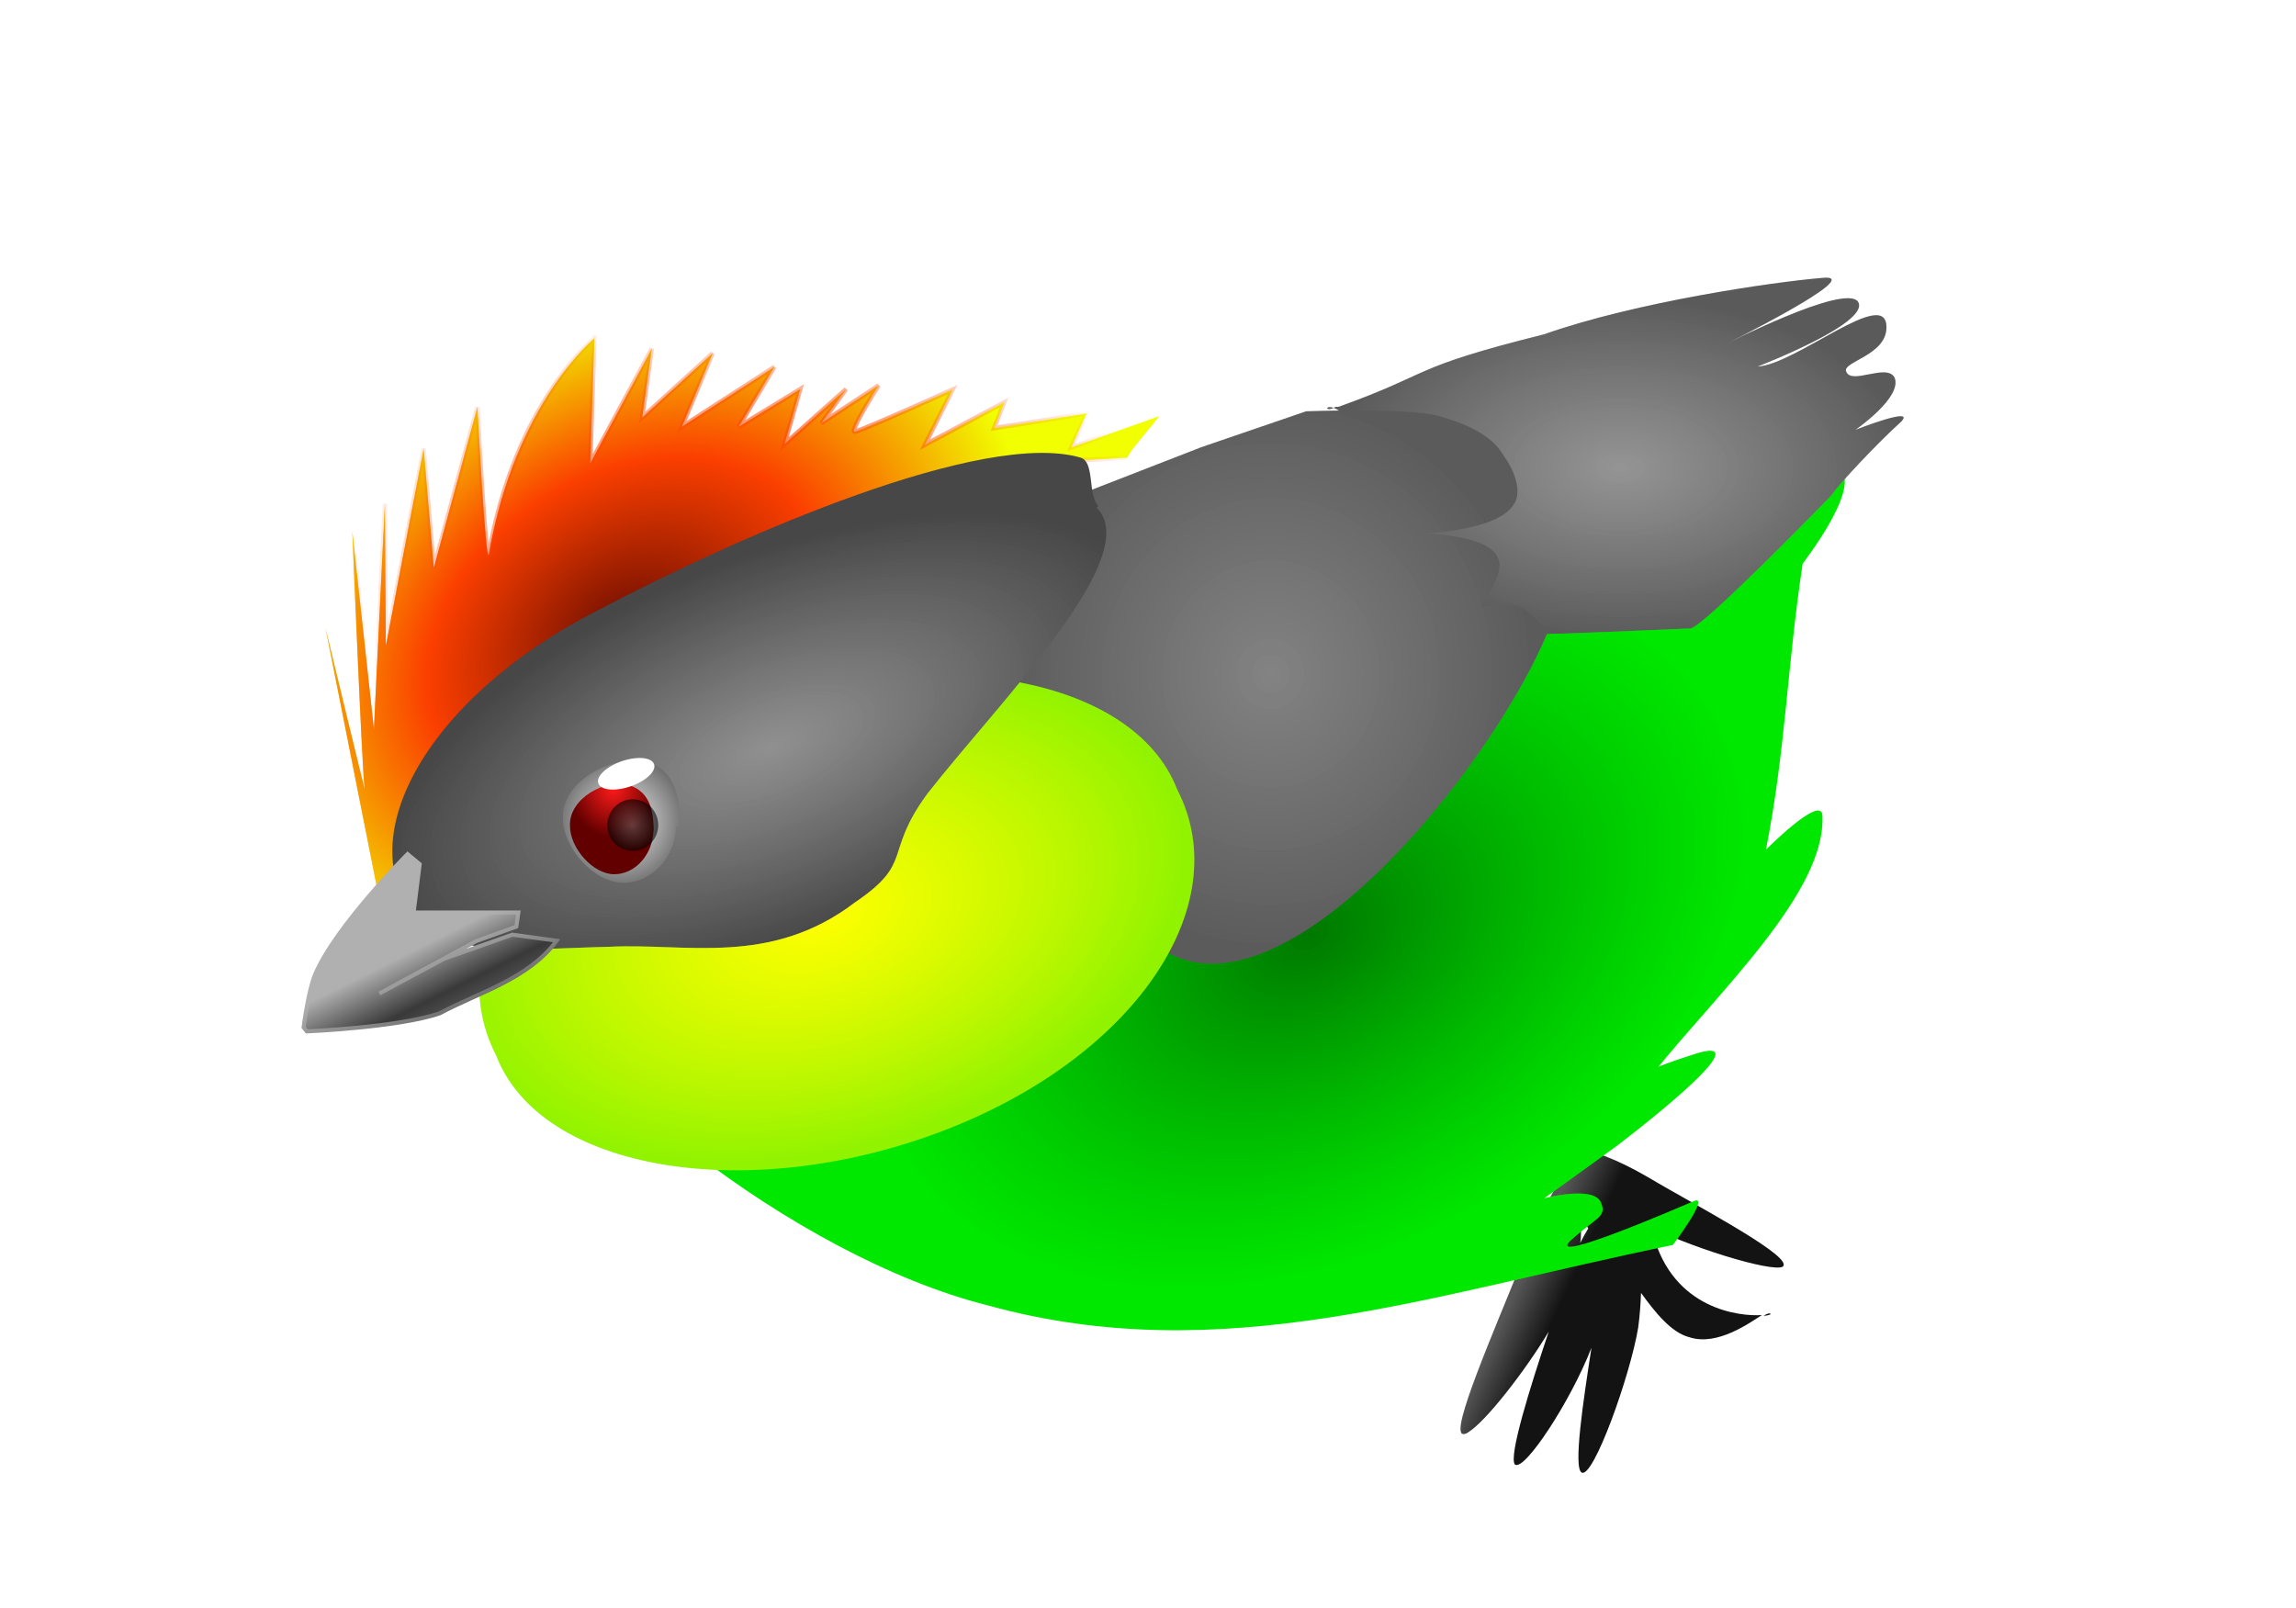
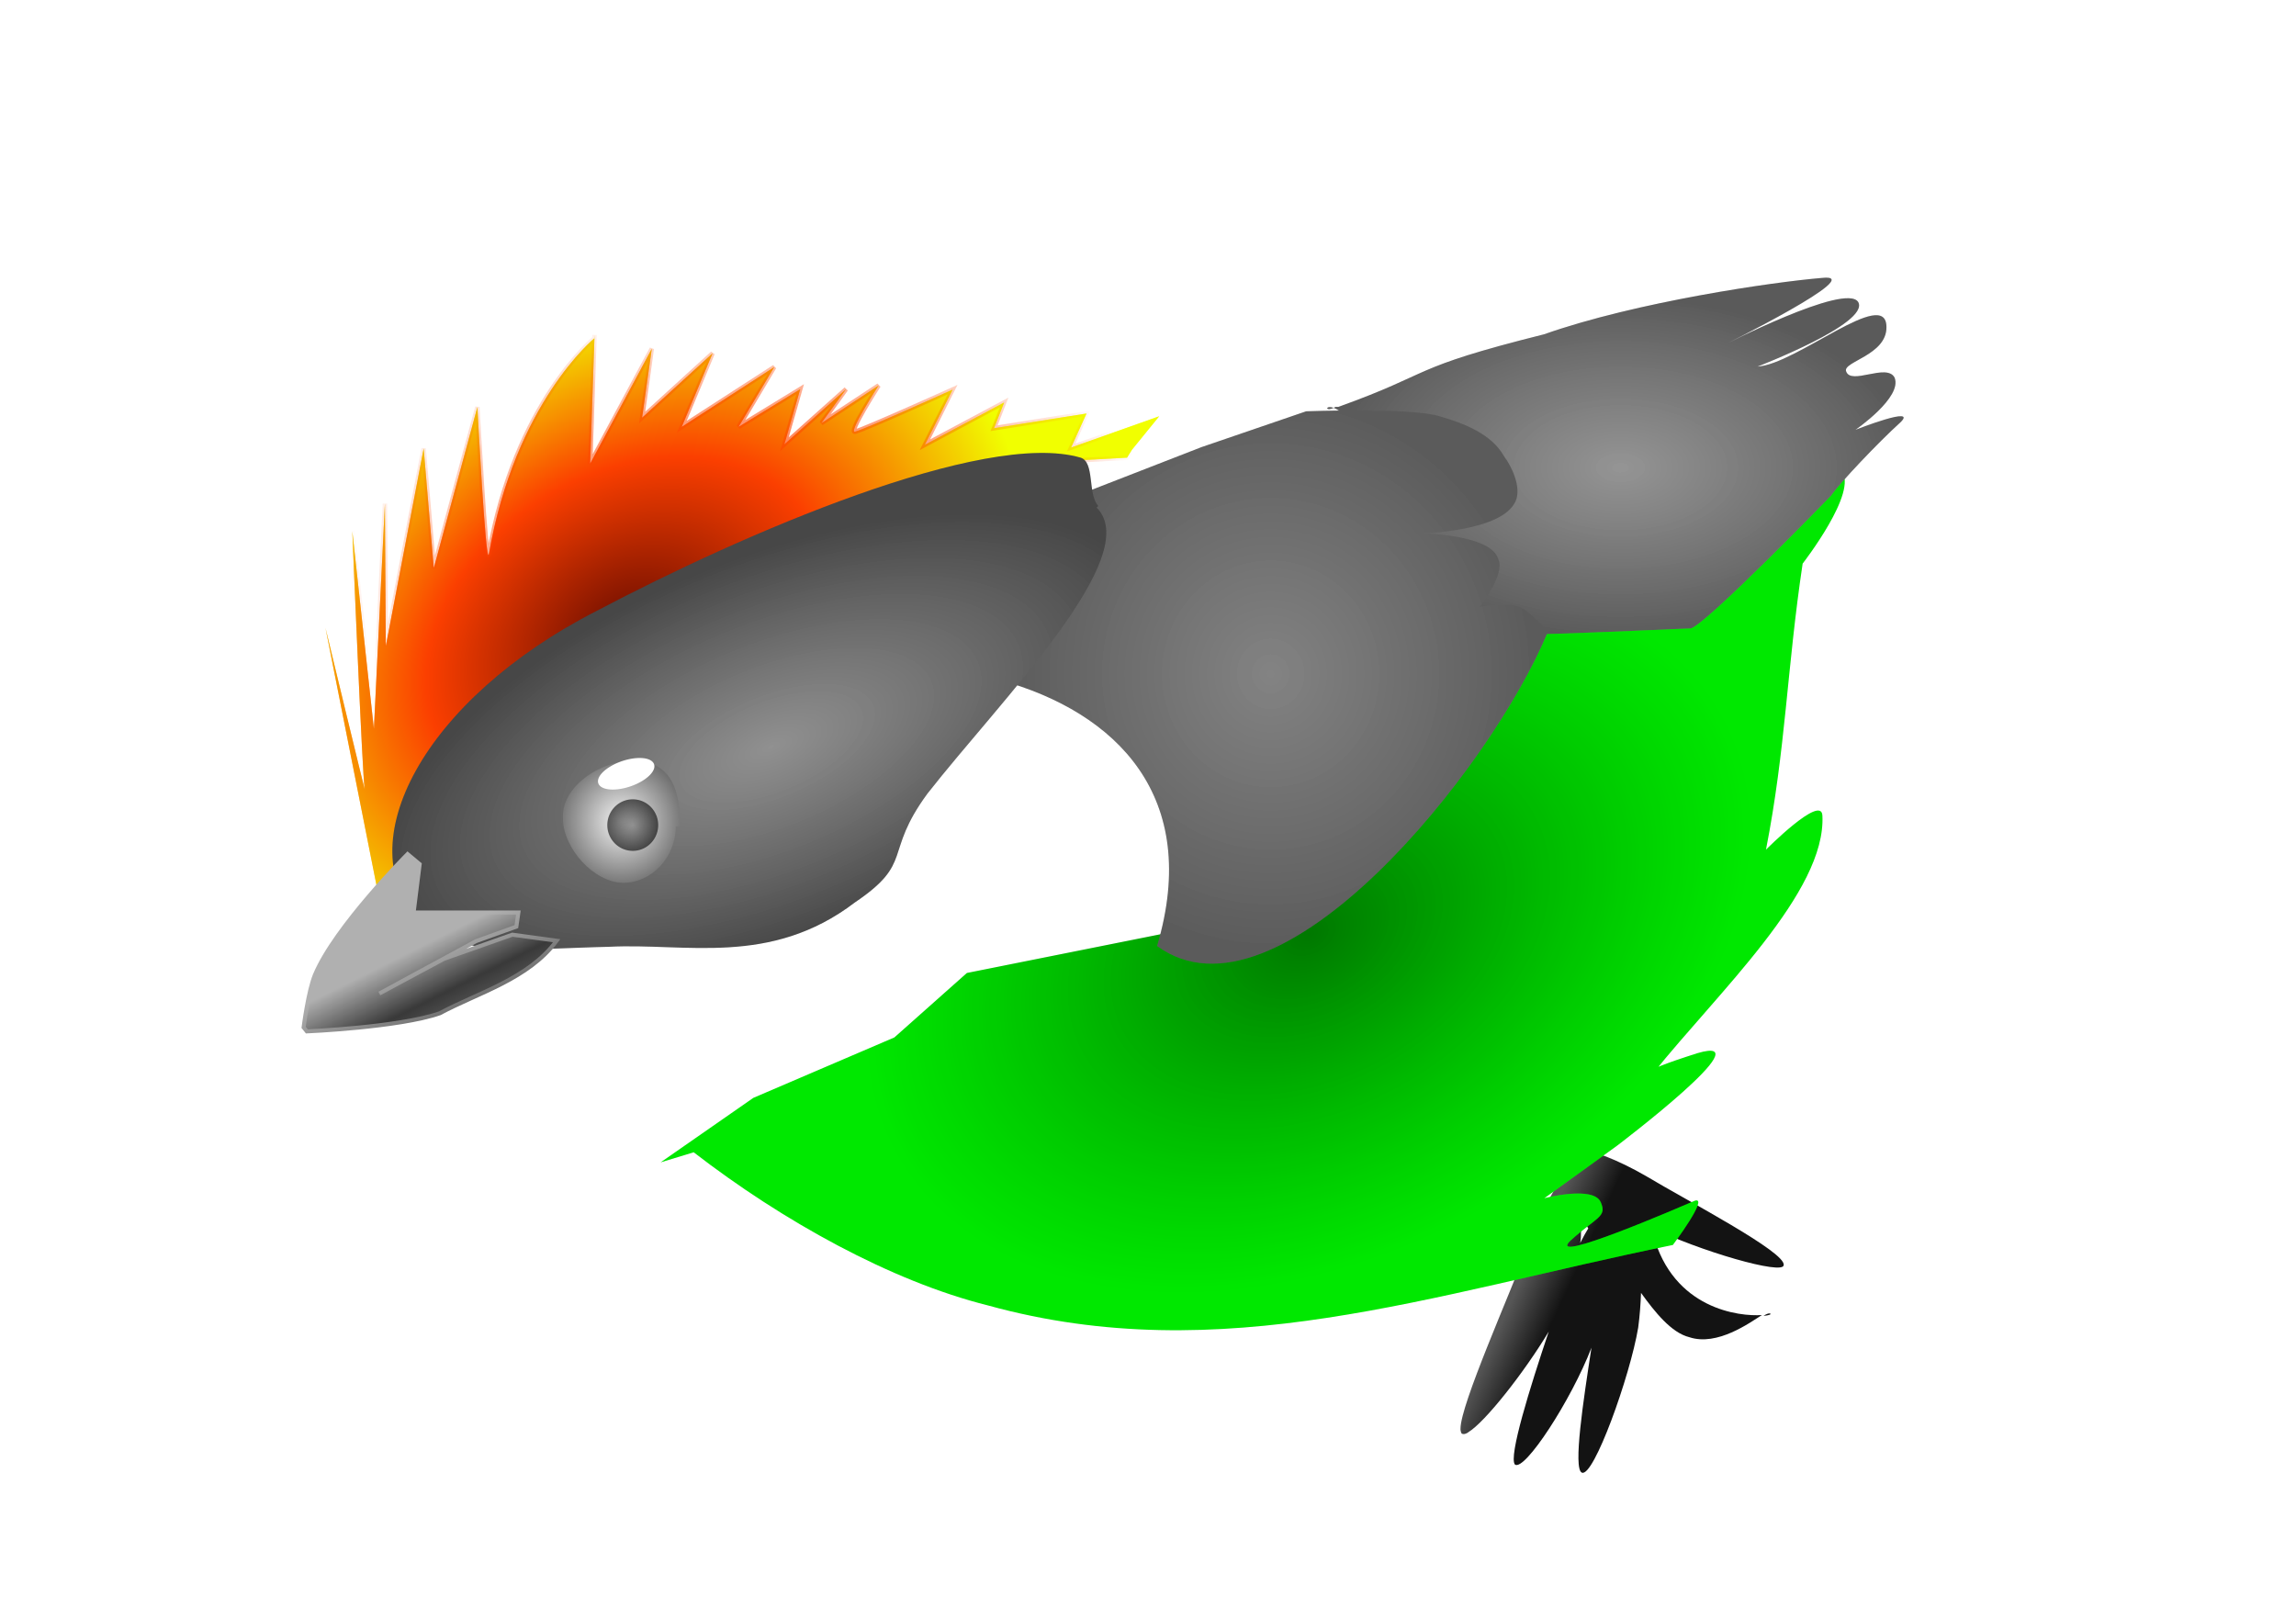
<svg xmlns="http://www.w3.org/2000/svg" xmlns:xlink="http://www.w3.org/1999/xlink" version="1.1" viewBox="0 0 569.78 399.05">
  <defs>
    <radialGradient id="l" cx="170" cy="170" r="11" gradientTransform="matrix(1 0 0 1.111 -17.855 6.704)" gradientUnits="userSpaceOnUse">
      <stop stop-color="#ff1b1b" offset="0" />
      <stop stop-color="#620000" offset="1" />
    </radialGradient>
    <radialGradient id="k" cx="128.14" cy="197.28" r="3.65" gradientTransform="matrix(1.73 0 0 1.753 -64.675 -141.03)" gradientUnits="userSpaceOnUse">
      <stop stop-color="#5f5f5f" offset="0" />
      <stop offset="1" />
    </radialGradient>
    <radialGradient id="m" cx="169.72" cy="175.42" r="17.235" gradientTransform="matrix(.981 0 0 1.019 -12.299 25.09)" gradientUnits="userSpaceOnUse">
      <stop stop-color="#f5f5f5" offset="0" />
      <stop stop-color="#666" offset="1" />
    </radialGradient>
    <linearGradient id="p" x1="120" x2="130" y1="210" y2="230" gradientTransform="translate(-17.855 25.974)" gradientUnits="userSpaceOnUse">
      <stop stop-color="#b0b0b0" offset="0" />
      <stop stop-color="#393939" offset=".58" />
      <stop stop-color="#626262" offset="1" />
    </linearGradient>
    <linearGradient id="n" x1="120" x2="130" y1="210" y2="230" gradientTransform="translate(-17.855 25.974)" gradientUnits="userSpaceOnUse">
      <stop stop-color="#b0b0b0" offset="0" />
      <stop stop-color="#626262" offset="1" />
    </linearGradient>
    <filter id="a" color-interpolation-filters="sRGB">
      <feGaussianBlur stdDeviation="1" />
    </filter>
    <filter id="s" color-interpolation-filters="sRGB" filterUnits="userSpaceOnUse">
      <feGaussianBlur stdDeviation="3" />
    </filter>
    <linearGradient id="o" x1="410" x2="420" y1="320" y2="320" gradientTransform="matrix(.873 .859 -.624 1.346 219.04 -464.93)" gradientUnits="userSpaceOnUse">
      <stop stop-color="#565656" offset="0" />
      <stop stop-color="#131313" offset="1" />
    </linearGradient>
    <filter id="r" x="-.25" y="-.25" width="1.5" height="1.5" color-interpolation-filters="sRGB">
      <feGaussianBlur result="result11" stdDeviation="2" />
      <feGaussianBlur in="SourceGraphic" result="result8" stdDeviation="0.5" />
      <feTurbulence baseFrequency="0.08" result="result9" type="fractalNoise" />
      <feDisplacementMap in2="result11" result="result10" scale="100" xChannelSelector="G" yChannelSelector="R" />
      <feConvolveMatrix bias="0" divisor="1" in="result10" kernelMatrix="1 1 1 1 -8 1 1 1 1 " order="3 3" preserveAlpha="true" result="result0" targetX="1" targetY="1" />
      <feColorMatrix in="result0" result="result3" values="0 -6 0 0 1 0 -6 0 0 1 0 -6 0 0 1 0 0 0 1 0 " />
      <feComposite in="result3" in2="SourceGraphic" operator="in" result="fbSourceGraphic" />
      <feBlend in2="result8" mode="multiply" result="result12" />
      <feGaussianBlur in="result12" result="result7" stdDeviation="0.01" />
      <feBlend in2="result12" mode="screen" result="result13" />
      <feComposite in2="SourceGraphic" operator="in" />
      <feGaussianBlur stdDeviation="2" />
    </filter>
    <filter id="b" x="-.25" y="-.25" width="1.5" height="1.5" color-interpolation-filters="sRGB">
      <feGaussianBlur result="result8" stdDeviation="5" />
      <feTurbulence baseFrequency="0.015" numOctaves="2" result="result7" seed="20" type="fractalNoise" />
      <feComposite in="SourceGraphic" in2="result8" operator="in" result="result6" />
      <feComposite in="result6" in2="result7" k3="1" operator="arithmetic" result="result2" />
      <feComposite in="result2" in2="result6" operator="in" result="fbSourceGraphic" />
      <feComposite in="fbSourceGraphic" in2="fbSourceGraphic" k2="2.5" operator="arithmetic" />
    </filter>
    <radialGradient id="j" cx="170" cy="130" r="89" gradientTransform="matrix(.975 -.458 .288 .723 -36.11 109.5)" gradientUnits="userSpaceOnUse">
      <stop stop-color="#680c00" offset="0" />
      <stop stop-color="#fb3f00" offset=".5" />
      <stop stop-color="#f1ff00" offset="1" />
    </radialGradient>
    <radialGradient id="i" cx="200" cy="130" r="89" gradientTransform="matrix(1.06 0 0 .692 -14.22 24.16)" gradientUnits="userSpaceOnUse">
      <stop stop-color="#ff4300" offset="0" />
      <stop stop-color="#ff4300" stop-opacity="0" offset="1" />
    </radialGradient>
    <radialGradient id="h" cx="340" cy="210" r="140" gradientTransform="matrix(.262 .513 -.74 .378 409 -47.93)" gradientUnits="userSpaceOnUse">
      <stop stop-color="#006000" offset="0" />
      <stop stop-color="#00dc00" offset="1" />
    </radialGradient>
    <radialGradient id="g" cx="420" cy="90" r="72" gradientTransform="matrix(1 0 0 .586 0 37.36)" gradientUnits="userSpaceOnUse">
      <stop stop-color="#7b7b7b" offset="0" />
      <stop stop-color="#464646" offset="1" />
    </radialGradient>
    <radialGradient id="f" cx="330" cy="140" r="64" gradientTransform="matrix(1.017,0,0,1.061,-2.422,-7.278)" gradientUnits="userSpaceOnUse">
      <stop stop-color="#6a6a6a" offset="0" />
      <stop stop-color="#474747" offset="1" />
    </radialGradient>
    <radialGradient id="e" cx="310" cy="230" r="58" gradientTransform="matrix(1.493 -.568 .478 .903 -351.7 169.3)" gradientUnits="userSpaceOnUse">
      <stop stop-color="#ff0" offset="0" />
      <stop stop-color="#78ec00" offset="1" />
    </radialGradient>
    <radialGradient id="d" cx="220" cy="170" r="69" gradientTransform="matrix(1.293 -.664 .498 .517 -159.9 217.6)" gradientUnits="userSpaceOnUse">
      <stop stop-color="#777" offset="0" />
      <stop stop-color="#363636" offset="1" />
    </radialGradient>
  </defs>
  <path id="c" transform="matrix(1.093 0 0 1.141 -27.334 13.514)" d="m160 61-1 28 14-25-2.2 15 16-14-7 16 21-13-8.1 13 14-8.2-3.6 12 14-12-5.6 7.4 13-8.2s-7.4 11-5.2 10c2.1-0.5 22-9.1 22-9.1l-6.3 12 18-9.2-2.3 5.6 21-3.2-3.5 7.4 20-6.8-6.2 7.3-1.1 1.7-38 2-49 21-50 30-33 42-12-58s9.3 37 8.9 35c-0.5-2.3-2.8-56-2.8-56l4.9 43 2.5-49 0.2 31 8.6-43 2.3 26 9.9-35s1.9 35 2.6 32c6-33 24-47 24-47" fill="url(#j)" filter="url(#a)" stroke="url(#i)" stroke-width="1px" />
  <use width="744.094" height="1052.362" filter="url(#b)" opacity=".5" xlink:href="#c" />
  <path d="m392.14 285.97c-1.6-0.1-2.5 0.3-2.7 1.3-0.1 0.5 0 1 0.3 1.7h-0.1c-0.5 0.2-0.7 0.8-0.7 1.6-2.8 3.4-6.3 9.8-9.5 18-4.9 13-17 40-17 46v0.3c0.1 0.4 0.1 0.7 0.3 0.9 0.1 0.1 0.1 0.1 0.3 0.1 0.2 0.1 0.6 0 1-0.2 0.1-0.1 0.2-0.1 0.2-0.1l0.1-0.1c4.2-2.5 14-15 20-25-4.7 14-10 31-8.4 33 2.4 1.8 14-16 19-29-2 13-4.6 30-2.4 31 2.9 1.4 12-24 14-36 0.4-3 0.6-5.9 0.7-8.6 3.4 4.7 7.5 9.9 12 11 6.9 2.3 15-3.6 18-5.5-5.5 0.4-22-1.4-27-20-0.1-0.6-0.4-1.2-0.6-1.8 12 5.9 33 12 33 9.4 0.6-3.2-24-16-34-22-7.2-4.2-14-6.7-17-6.8zm0.9 17c0.4 0.6 0.7 1.2 1.1 1.9-0.6 1-1.3 2.2-2 3.6 0.2-1 0.2-1.9 0.2-2.7 0.3-1 0.5-1.9 0.7-2.8zm46 23c-0.3 0-0.8 0.2-1.4 0.6 1.3-0.1 2.1-0.4 1.6-0.6h-0.2z" fill="url(#o)" filter="url(#b)" />
  <g id="q" transform="translate(-17.855 25.974)" filter="url(#a)">
    <path d="m190 260c22 17 49 32 73 38 58 16 110-2.8 170-15 0 0 9-12 5.5-11-3.5 1.5-37 16-31 10 6.6-6 9.2-5.9 7.6-9.6-1.8-4.2-14-1-14-1l18-13s37-28 20-23c-17 5.4-11 5-11 5 16-20 43-45 42-64-0.3-5.3-14 8.5-14 8.5 4.9-25 5.2-45 9.1-71 0 0 14-18 9.6-23-3.9-4.3-9.6 3-9.6 3s1.9-7.4-1-8.1c-2.9-0.64-5.1 8.1-5.1 8.1s-1.1-7.9-4-8.1c-2.9-0.17-4.6 7.1-4.6 7.1s-0.8-11-4-11c-3.2-0.1-3 7.1-3 7.1s1.7-17-3.6-17c-5.3 0.56 0 15 0 15l-6-15s-6.1-2.5-6.1 0-0.5 18-0.5 18l-4.5-4.5c-4.8 2 3.1 11 0 16-26 36-50 71-73 92-16 11-24 22-42 12l-50 10-18 16-35 15-23 16z" fill="url(#h)" />
    <path d="m350 75c24-8.6 17-9.5 51-18 23-8.1 57-13 69-14 12-1.3-25 17-25 17s31-16 34-11c2.9 5.3-25 16-25 16 9.6-0.52 32-20 32-9.8 0.1 7-11 8.6-10 11 1.2 3.5 10-2.1 12 1.5 2.1 4.9-9.7 13-9.7 13s16-6.3 11-1.7c-5.2 4.7-15 15-17 18 0 0-32 33-35 33s-60 3-60 1c-24-73-35-52-28-56z" fill="url(#g)" />
    <path d="m280 99 36-14 26-8.9s26-0.96 33 1.2c6.3 1.8 13 4.5 16 9.8 2.5 3.4 4.7 8.8 2.6 12-4.1 6.9-23 7.3-23 7.3s17 0.2 19 6.2c2 3.9-4.5 12-4.5 12s6.7-1.1 9.7 0c3 1.2 7.2 6.2 7.2 6.2-14 34-67 100-97 78 11-37-10-58-39-66 0 0 16-22 16-24 0-2.1-2.6-20-2.6-20z" fill="url(#f)" />
-     <path d="m310 170c15 29-11 67-59 85s-99 9.6-110-19c-15-29 11-67 59-85s99-9.6 110 19z" fill="url(#e)" />
    <path d="m290 100c12 12-24 48-42 71-11 15-3.2 17-18 27-21 16-42 10-61 11-19 0.4-38 2.9-47-6.4-18-19 0.9-55 44-77 36-19 96-45 120-38 3.6 1.1 1.7 9 4.4 12z" fill="url(#d)" />
  </g>
  <use width="744.094" height="1052.362" filter="url(#r)" opacity=".4" xlink:href="#q" />
  <path d="m76.145 255.97s23-1 33-4.5c9.5-5.1 22-8.5 29-18l-11-1.5-17 6-16 8.6 24-13 10-3.6 0.5-3.5h-26l1.5-12-3-2.5s-18 18-23 30c-1.7 4.2-2.8 13-2.8 13z" fill="url(#p)" filter="url(#a)" stroke="url(#n)" stroke-width="1px" />
  <path d="m167.7 205.09c0 7.7-6 14-13 14-7.3 0-15-8.6-15-16-0.5-8.9 12-16 21-14 6.9 2.3 8 8.5 8 16z" fill="url(#m)" filter="url(#a)" />
-   <path d="m162.14 205.97c0 5.9-4.4 11-9.7 11s-11-6.5-11-12c-0.3-6.8 8.9-12 15-10 5 1.8 5.8 6.5 5.8 12z" fill="url(#l)" filter="url(#a)" />
  <path d="m163.34 204.77a6.314 6.397 0 0 1-12.629 0 6.314 6.397 0 1 1 12.629 0z" fill="url(#k)" opacity=".6" />
  <path transform="matrix(1 -.266 0 1 -17.603 68.054)" d="m180 170a7 3.449 0 1 1-14 0 7 3.449 0 1 1 14 0z" fill="#fff" filter="url(#s)" />
</svg>